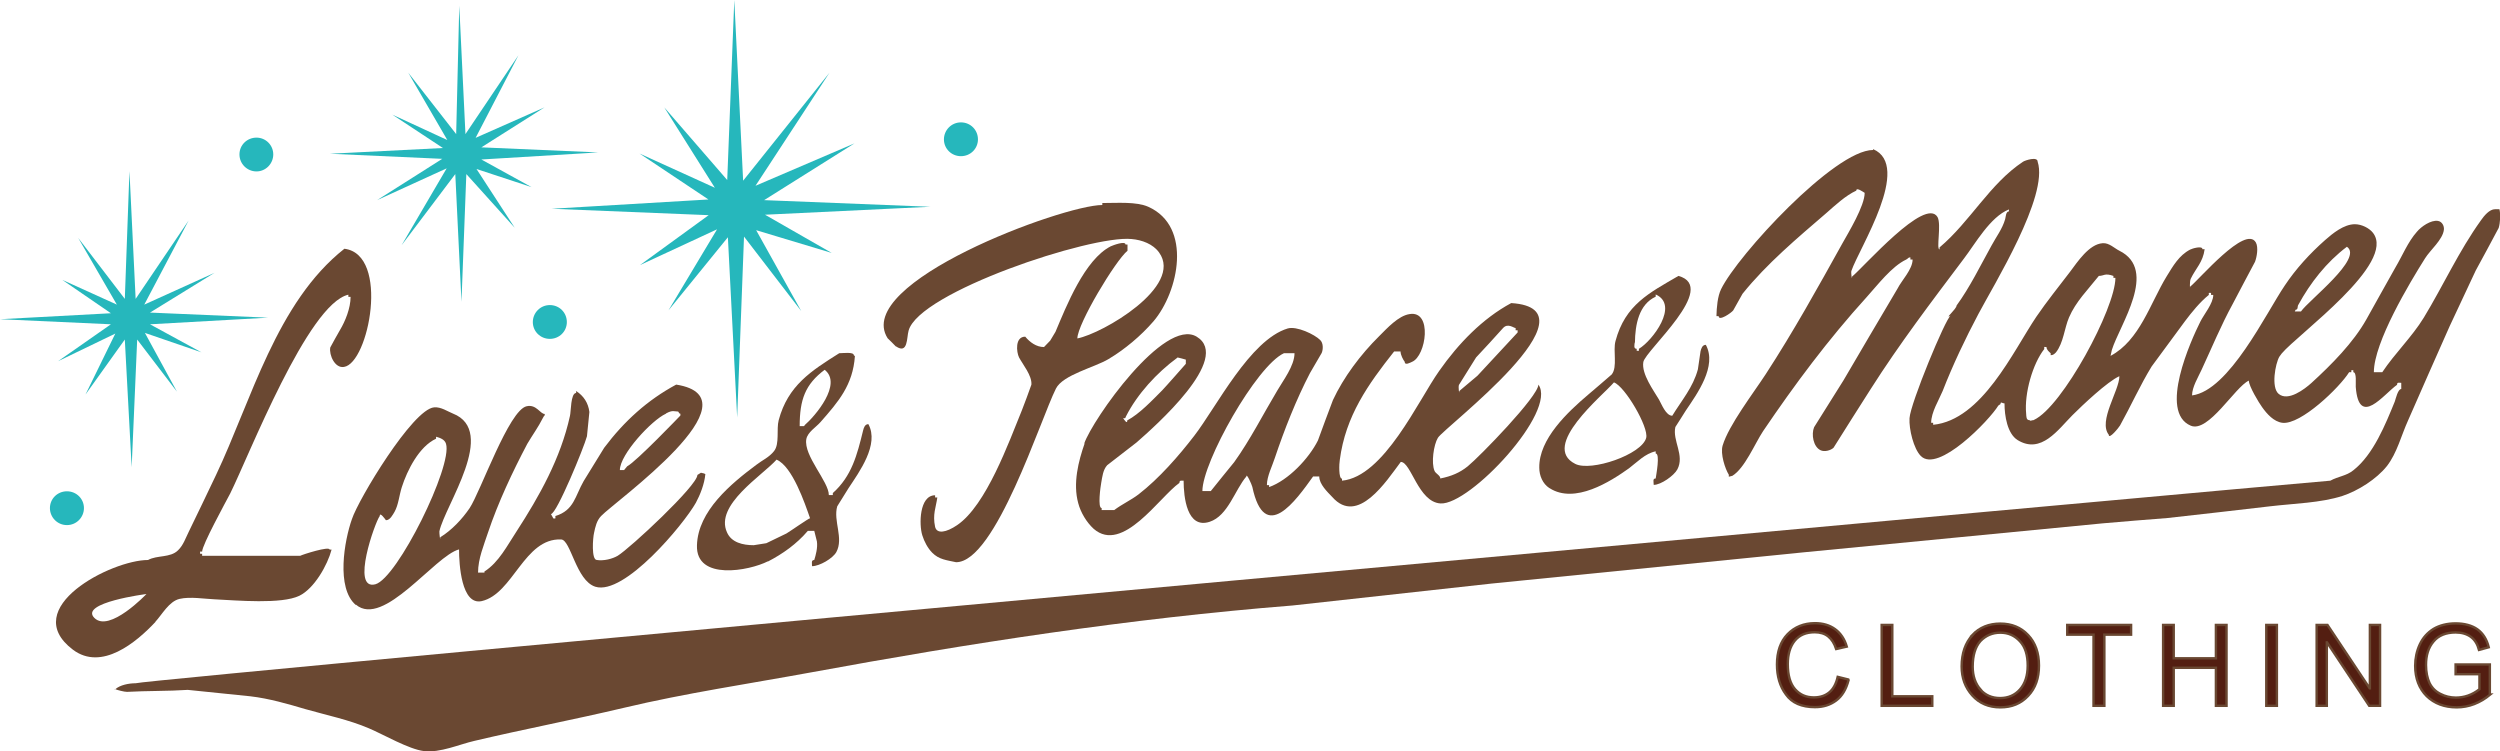
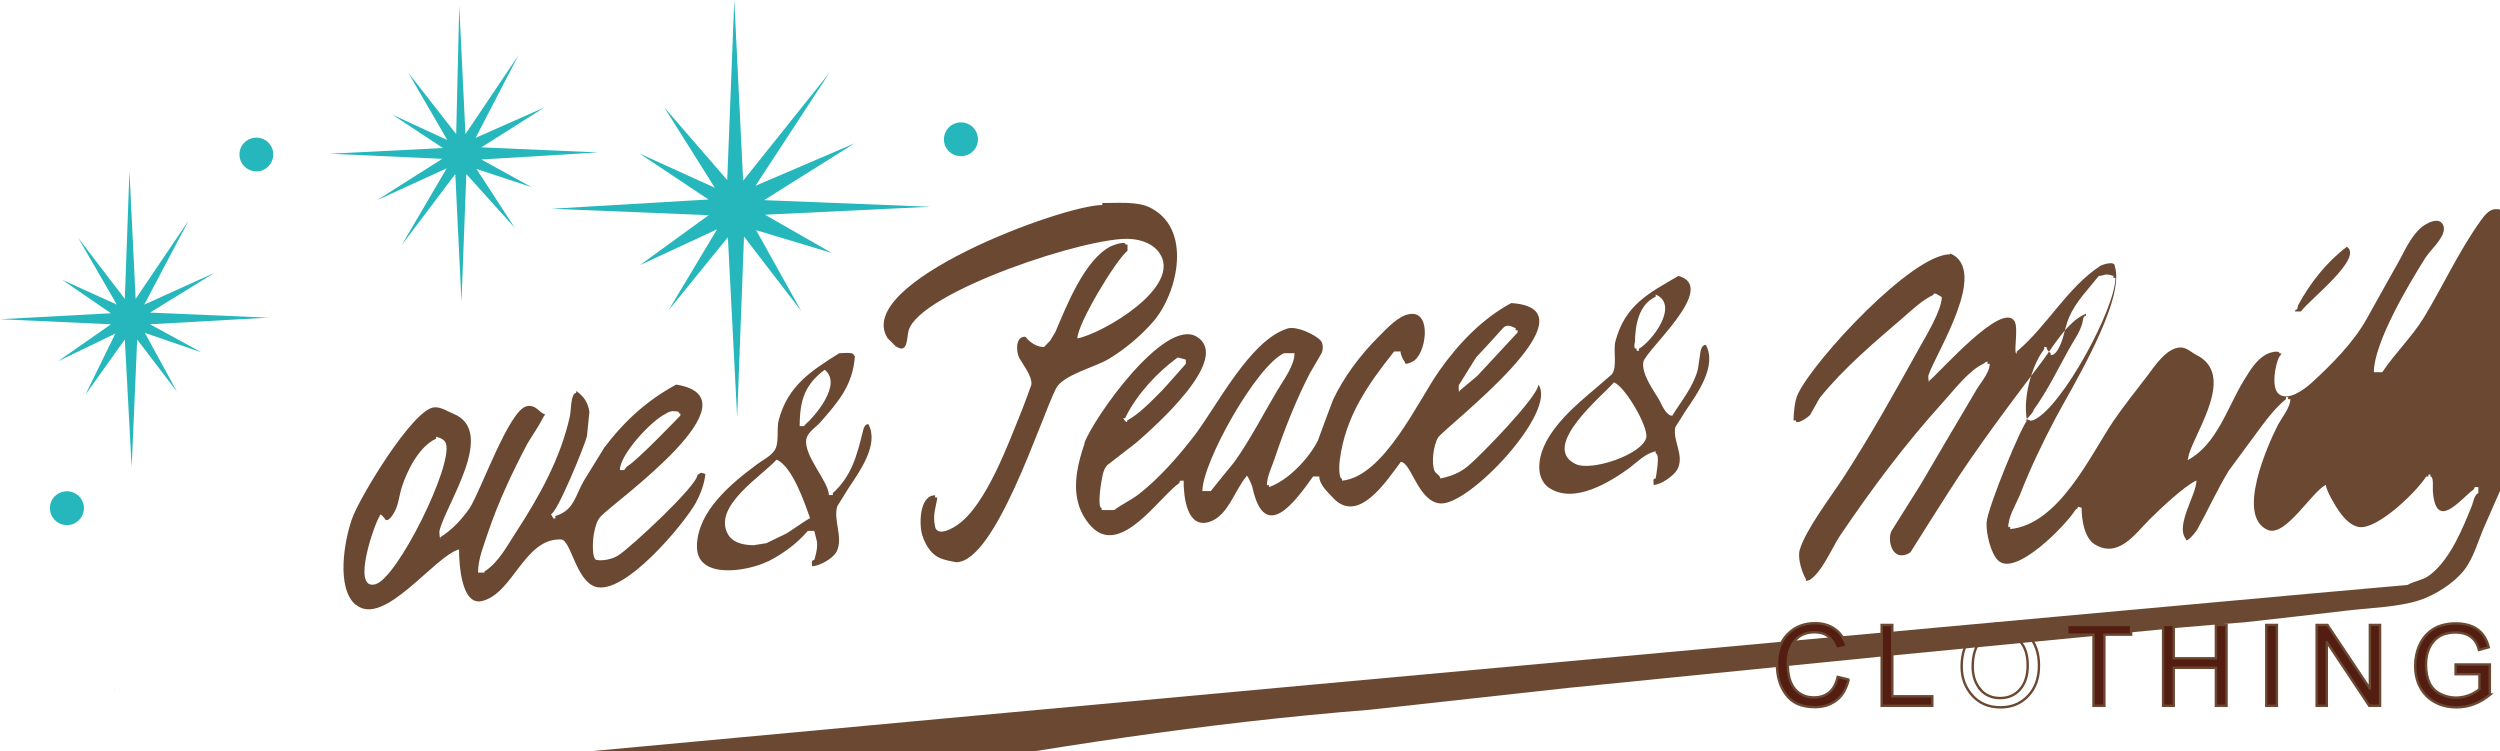
<svg xmlns="http://www.w3.org/2000/svg" id="_レイヤー_1" viewBox="0 0 113.17 34">
  <defs>
    <style>.cls-1,.cls-2{fill:#531e11;}.cls-1,.cls-3,.cls-4{fill-rule:evenodd;}.cls-5,.cls-3{fill:#26b7bc;}.cls-6{fill:none;stroke:#6a4832;stroke-width:.11px;}.cls-4{fill:#6a4832;}</style>
  </defs>
  <polygon class="cls-3" points="33.64 8.18 37.55 3.29 34.2 8.41 38.68 6.49 34.59 9.06 42.11 9.36 34.63 9.72 37.65 11.45 34.23 10.42 36.27 14.08 33.68 10.71 33.37 18.9 32.95 10.74 30.26 14.05 32.46 10.38 28.97 12 32.08 9.74 24.97 9.45 32.07 9.03 28.95 6.95 32.36 8.5 30.07 4.86 32.92 8.15 33.24 0 33.64 8.18 33.64 8.18" />
  <polygon class="cls-3" points="21.07 6.07 23.47 2.5 21.53 6.24 24.65 4.86 21.79 6.67 27.08 6.9 21.79 7.22 24.06 8.47 21.57 7.65 23.3 10.31 21.11 7.88 20.89 13.66 20.61 7.88 18.18 11.1 20.22 7.62 17.07 9.06 20.02 7.19 14.93 6.96 20.05 6.7 17.76 5.19 20.25 6.34 18.48 3.29 20.65 6.07 20.79 .26 21.07 6.07 21.07 6.07" />
  <polygon class="cls-3" points="6.14 13.53 8.54 9.98 6.53 13.79 9.71 12.35 6.79 14.15 12.14 14.38 6.79 14.68 9.12 15.95 6.56 15.07 8.01 17.73 6.21 15.37 5.96 21.15 5.65 15.37 3.87 17.86 5.22 15.1 2.63 16.35 5.02 14.68 0 14.45 5.02 14.18 2.82 12.67 5.29 13.79 3.54 10.77 5.65 13.53 5.86 7.75 6.14 13.53 6.14 13.53" />
  <path class="cls-5" d="M44.27,6.31c0,.42-.34.76-.77.76s-.77-.34-.77-.76.34-.77.77-.77.77.34.77.77h0Z" />
-   <path class="cls-5" d="M25.66,14.58c0,.42-.34.76-.77.76s-.77-.34-.77-.76.34-.77.77-.77.77.34.77.77h0Z" />
  <path class="cls-5" d="M12.37,6.99c0,.42-.34.77-.76.77s-.77-.34-.77-.77.35-.76.77-.76.76.34.76.76h0Z" />
  <path class="cls-5" d="M3.8,23c0,.42-.34.77-.77.77s-.77-.35-.77-.77.34-.76.77-.76.77.34.77.76h0Z" />
  <path class="cls-4" d="M70.15,22.1c1.14.73,2.75-.3,3.59-.9.37-.28.73-.67,1.21-.77v.1c.21,0,.02.98,0,1.13-.15,0-.09.15-.09.29.33,0,.92-.42,1.07-.7.34-.64-.23-1.3-.09-1.92.16-.24.31-.49.47-.74.52-.77,1.43-2.02.91-2.98-.16,0-.21.17-.24.29-.04.28-.08.55-.12.82-.22.82-.74,1.41-1.16,2.1-.29,0-.49-.54-.6-.73-.24-.41-.8-1.16-.71-1.7.09-.53,3.43-3.39,1.59-3.9-1.32.77-2.41,1.3-2.85,2.95-.12.44.1,1.17-.17,1.51-.35.3-.7.61-1.06.91-.93.79-2.24,2.01-2.22,3.31,0,.37.16.73.45.92h0ZM74.01,15.51c.01-.82.18-1.73.94-2.08v-.1c1.08.48-.15,2.1-.76,2.46v.09h-.1v-.09c-.15,0-.1-.17-.09-.28h0ZM73.06,17.31c.5.18,1.58,2.03,1.46,2.51-.2.76-2.5,1.54-3.21,1.18-1.6-.8,1.25-3.1,1.75-3.69h0Z" />
  <polygon class="cls-1" points="58.13 15.99 58.13 15.99 58.13 15.99 58.13 15.99" />
  <path class="cls-4" d="M16.11,27.37c1.25,1.07,3.57-2.21,4.67-2.5,0,.65.1,2.55,1.03,2.34,1.42-.33,1.92-2.86,3.59-2.79.44.01.67,1.86,1.55,2.14,1.31.41,3.99-2.81,4.55-3.8.19-.35.39-.85.43-1.3l-.07-.03-.13-.03-.16.1c0,.48-3.05,3.32-3.61,3.66-.24.14-.63.24-.94.19-.26,0-.18-1.02-.13-1.22.06-.29.12-.56.32-.77.61-.65,7.23-5.34,3.4-5.95-1.3.7-2.35,1.65-3.26,2.86-.31.51-.62,1.01-.93,1.51-.39.68-.43,1.32-1.28,1.58,0,.14.03.11-.09.11l-.11-.2c.26,0,1.5-3.03,1.63-3.52.04-.36.07-.73.11-1.1-.05-.41-.26-.73-.6-.95v.09c-.25,0-.23.85-.28,1.04-.42,1.92-1.39,3.64-2.42,5.23-.41.62-.8,1.4-1.45,1.81v.05h-.29c0-.63.27-1.26.45-1.81.46-1.37,1.11-2.75,1.78-4.02.23-.39.5-.76.7-1.16.08-.17.09-.07.09-.19-.21,0-.38-.45-.82-.35-.8.17-2.08,3.85-2.58,4.61-.34.5-.81,1-1.33,1.32,0,.24-.05-.22-.04-.27.25-1.17,2.65-4.53.61-5.33-.23-.09-.54-.31-.85-.28-.97.08-3.43,4.17-3.72,5.06-.34.96-.73,3.12.18,3.89h0ZM30.14,18.73l.02-.02c.3-.16.36-.08.54-.08l.05.08.05.02v.08s-1.99,2.08-2.41,2.3l-.14.17h-.19c0-.71,1.44-2.26,2.08-2.55h0ZM17.19,23.36c0-.21.25.15.28.19.19,0,.31-.25.39-.38.18-.32.21-.75.33-1.12.24-.75.78-1.84,1.55-2.19v-.09c.18.05.39.12.45.32.31,1-2.2,6.09-3.2,6.36-1.12.29-.01-2.82.2-3.09h0Z" />
-   <path class="cls-4" d="M7.03,28.15c.3-.32.62-.93,1.1-1.04.48-.11,1.11,0,1.59.02,1.01.05,3.02.23,3.83-.16.68-.33,1.28-1.4,1.46-2.09h-.09c0-.17-1.22.22-1.33.28h-4.44v-.09h-.09c0-.13-.03-.1.09-.1,0-.3,1.06-2.23,1.27-2.63.85-1.71,3.52-8.59,5.35-9v.1h.1c0,.51-.24,1.1-.48,1.5-.15.27-.3.52-.44.79-.06.34.21.95.62.88,1.12-.16,2.09-5.09.02-5.35-3.08,2.43-4.21,6.87-5.81,10.24-.4.84-.82,1.72-1.23,2.56-.15.3-.25.62-.49.85-.35.35-.94.21-1.36.44-1.65,0-5.89,2.17-3.4,4.06,1.3.98,2.87-.33,3.74-1.26h0ZM4.27,27.97c-.69-.69,2.36-1.08,2.36-1.08,0,0-1.68,1.77-2.36,1.08h0Z" />
  <polygon class="cls-1" points="5.18 31.18 5.2 31.19 5.18 31.18 5.18 31.18" />
  <polygon class="cls-1" points="5.18 31.21 5.21 31.2 5.2 31.19 5.18 31.21 5.18 31.21" />
  <path class="cls-4" d="M49.1,20.07c-.28.8-.54,1.81-.29,2.71.11.42.38.87.7,1.16,1.31,1.14,2.97-1.44,3.88-2.08,0-.13.08-.1.19-.1,0,.74.15,2.2,1.18,1.86.83-.27,1.15-1.46,1.66-2.05,0-.18.24.35.27.47.56,2.62,1.97.62,2.75-.47h.28c0,.35.37.7.59.93,1.15,1.3,2.44-.71,3.1-1.59.47,0,.79,1.82,1.8,1.88,1.33.08,5.3-4.17,4.43-5.38,0,.53-2.66,3.26-3.2,3.7-.36.29-.74.45-1.24.55,0-.14-.21-.22-.26-.34-.16-.36-.04-1.19.15-1.5.28-.47,7.43-5.84,3.32-6.1-1.3.7-2.39,1.83-3.26,3.07-.95,1.34-2.5,4.79-4.4,4.97v-.09c-.16,0-.13-.69-.1-.85.26-1.99,1.28-3.42,2.46-4.91h.29c0,.16.12.38.19.47,0,.18.26.03.33,0,.64-.26.94-2.35-.12-2.16-.5.08-1,.63-1.37,1-.84.83-1.61,1.86-2.09,2.89-.23.61-.46,1.22-.68,1.83-.41.82-1.34,1.8-2.21,2.11v-.09h-.1c0-.4.25-.88.36-1.23.43-1.28.97-2.65,1.59-3.84.18-.3.35-.61.53-.91.07-.16.08-.45-.07-.59-.25-.25-1.06-.64-1.47-.52-1.71.52-3.22,3.55-4.23,4.86-.7.91-1.59,1.93-2.52,2.65-.34.26-.76.45-1.1.71h-.57v-.09c-.19,0-.05-.98-.02-1.14.05-.28.08-.59.27-.8.44-.34.88-.68,1.33-1.03.81-.71,4.34-3.81,2.72-4.79-1.47-.88-4.72,3.76-5.09,4.84h0ZM66.04,17.43c.26-.42.52-.84.78-1.25.41-.44.82-.88,1.22-1.33.22-.24.48,0,.57,0v.1h.09v.1s-1.68,1.81-1.82,1.96c-.28.23-.55.46-.82.69,0,.21-.05-.18-.02-.26h0ZM58.13,15.99h0s0,0,0,0h.47c0,.57-.52,1.24-.78,1.69-.64,1.07-1.22,2.22-1.95,3.24-.36.43-.7.87-1.06,1.31h-.38c0-1.31,2.44-5.66,3.69-6.24h0ZM53.3,16.18c.13.03.25.06.38.1v.19s-.94,1.07-1.07,1.2c-.45.45-1.02,1.06-1.58,1.36,0,.2-.15-.05-.19-.1.12,0,.08.03.13-.08.51-1.01,1.4-1.98,2.33-2.66h0Z" />
-   <path class="cls-4" d="M113.14,9.47h-.19c-.26,0-.5.3-.64.5-1,1.39-1.71,2.96-2.59,4.41-.54.88-1.3,1.6-1.88,2.47h-.38c0-1.35,1.62-4.05,2.32-5.16.23-.37.8-.84.85-1.29.02-.17-.08-.37-.27-.4-.32-.05-.76.26-.95.49-.41.46-.66,1.09-.97,1.61-.44.79-.89,1.58-1.32,2.36-.59,1.05-1.57,2.04-2.49,2.88-.3.27-1.05.85-1.48.49-.35-.29-.15-1.37.03-1.68l.11-.15c.74-.88,5.2-4.08,4.13-5.46-.17-.22-.52-.39-.82-.39-.5,0-1.01.42-1.35.72-.69.61-1.32,1.3-1.82,2.05-.85,1.25-2.52,4.76-4.2,4.98,0-.38.28-.83.43-1.16.46-.99.88-2.01,1.41-2.98.34-.64.67-1.28,1.01-1.91.08-.21.16-.65.04-.87-.46-.83-2.58,1.69-2.98,2,0,.17-.03-.24.03-.36.23-.48.55-.74.63-1.34h-.1c0-.17-.47-.03-.56.02-.5.26-.77.74-1.06,1.21-.74,1.21-1.22,2.9-2.54,3.6l.06-.27c.35-1.13,2.11-3.61.34-4.49-.21-.1-.47-.37-.76-.34-.61.04-1.14.85-1.47,1.29-.51.67-1.06,1.35-1.53,2.04-1.05,1.56-2.46,4.67-4.67,4.89v-.09h-.09c0-.48.35-1.03.52-1.44.46-1.18,1.03-2.38,1.62-3.49.69-1.31,3.19-5.34,2.68-6.89,0-.25-.57-.06-.66,0-1.51,1-2.39,2.71-3.78,3.88v.09c-.16,0,.09-1.12-.09-1.46-.55-.95-3.35,2.27-3.87,2.69,0,.22-.06-.19-.03-.26.35-1.03,2.76-4.75.98-5.51v.04c-1.74,0-6.13,4.76-6.88,6.3-.16.33-.2.82-.21,1.22h.1c0,.25.58-.15.66-.26.14-.25.28-.5.42-.75,1.1-1.37,2.49-2.53,3.8-3.66.41-.36.87-.79,1.35-1.01,0-.17.31.06.38.1,0,.59-.73,1.79-1.01,2.29-1.11,2-2.22,4-3.47,5.92-.56.86-1.67,2.3-1.95,3.23-.11.37.11,1.05.28,1.32v.09l.16-.04c.56-.34,1.02-1.46,1.39-2.02,1.43-2.11,2.93-4.13,4.69-6.07.49-.54,1.13-1.39,1.79-1.7.1-.05.08-.1.19-.1v.1h.1c0,.44-.5.95-.68,1.31-.82,1.39-1.64,2.77-2.45,4.16-.44.71-.89,1.41-1.33,2.12-.13.32-.04.88.29,1.04.18.09.46.01.59-.11.56-.89,1.12-1.78,1.69-2.67,1.29-2.03,2.75-3.95,4.21-5.89.52-.68,1.19-1.89,2.04-2.23v.09c-.14,0-.14.24-.17.35-.13.45-.4.79-.62,1.2-.5.9-.98,1.89-1.58,2.71,0,.16-.58.64-.27.46-.23.13-1.82,3.97-1.86,4.64-.03.5.19,1.39.51,1.71.78.8,3.11-1.62,3.51-2.28l.1-.07c0-.13.07-.03.18-.03,0,.57.13,1.37.59,1.66,1.07.66,1.84-.48,2.49-1.13.44-.44,1.58-1.52,2.12-1.76,0,.65-.97,2.03-.48,2.65,0,.24.46-.33.51-.42.49-.88.91-1.82,1.43-2.67.5-.68,1.01-1.37,1.51-2.05.31-.41.67-.86,1.08-1.19,0-.12-.03-.09.1-.09v.09h.1c0,.39-.43.89-.59,1.22-.42.84-1.89,4.08-.43,4.7.8.34,2-1.75,2.63-2.04,0,.25.46,1.01.6,1.2.22.31.53.66.92.71.83.1,2.59-1.6,3.02-2.29h.1v-.09h.09v.09c.16,0,.1.52.11.66.14,1.88,1.27.33,1.87-.09,0-.13.08-.09.19-.09v.28c-.15,0-.25.44-.29.56-.42,1.03-.97,2.41-1.88,3.12-.32.26-.68.27-1.04.47-.29,0-99.02,9-99.35,9.17-.31,0-.71.08-.92.27.1.04.4.12.53.12.88-.05,1.87-.03,2.75-.09.95.1,1.89.19,2.83.29.86.1,1.71.35,2.49.58.98.28,1.97.48,2.88.87.66.28,1.81.95,2.49,1.03.73.09,1.62-.31,2.28-.46,2.24-.53,4.5-.96,6.78-1.5,2.77-.66,5.68-1.09,8.51-1.61,7.07-1.3,14.32-2.43,21.75-3.02,3-.33,5.99-.66,8.99-.99,4.72-.47,9.45-.95,14.18-1.42,4.51-.43,9.01-.88,13.52-1.31.98-.08,1.95-.17,2.92-.24,1.55-.17,3.09-.35,4.64-.53,1.1-.13,2.28-.15,3.28-.47.7-.23,1.54-.76,2.01-1.35.46-.59.65-1.39.96-2.07.62-1.42,1.25-2.84,1.88-4.26.39-.84.79-1.68,1.18-2.52.35-.64.7-1.29,1.04-1.93.07-.23.09-.58.04-.83h0ZM103.92,14.02c.12,0,.07-.15.12-.22.54-.99,1.27-1.93,2.2-2.63.76.52-1.73,2.42-2.08,2.93h-.28l.04-.08h0ZM92.06,19.02h-.02c-.1,0-.1.06-.17,0-.15,0-.14-.16-.15-.29-.09-.93.3-2.27.82-2.93,0-.13-.03-.09.1-.09,0,.12.12.22.19.28v.09c.12,0,.18-.07.24-.13.34-.43.38-1.09.59-1.58.31-.72.85-1.25,1.35-1.88.24,0,.26-.14.66,0v.09h.09c0,1.37-2.4,5.84-3.69,6.43h0Z" />
+   <path class="cls-4" d="M113.14,9.47h-.19c-.26,0-.5.3-.64.5-1,1.39-1.71,2.96-2.59,4.41-.54.88-1.3,1.6-1.88,2.47h-.38c0-1.35,1.62-4.05,2.32-5.16.23-.37.8-.84.85-1.29.02-.17-.08-.37-.27-.4-.32-.05-.76.26-.95.49-.41.46-.66,1.09-.97,1.61-.44.79-.89,1.58-1.32,2.36-.59,1.05-1.57,2.04-2.49,2.88-.3.27-1.05.85-1.48.49-.35-.29-.15-1.37.03-1.68l.11-.15h-.1c0-.17-.47-.03-.56.02-.5.26-.77.74-1.06,1.21-.74,1.21-1.22,2.9-2.54,3.6l.06-.27c.35-1.13,2.11-3.61.34-4.49-.21-.1-.47-.37-.76-.34-.61.04-1.14.85-1.47,1.29-.51.67-1.06,1.35-1.53,2.04-1.05,1.56-2.46,4.67-4.67,4.89v-.09h-.09c0-.48.35-1.03.52-1.44.46-1.18,1.03-2.38,1.62-3.49.69-1.31,3.19-5.34,2.68-6.89,0-.25-.57-.06-.66,0-1.51,1-2.39,2.71-3.78,3.88v.09c-.16,0,.09-1.12-.09-1.46-.55-.95-3.35,2.27-3.87,2.69,0,.22-.06-.19-.03-.26.35-1.03,2.76-4.75.98-5.51v.04c-1.74,0-6.13,4.76-6.88,6.3-.16.33-.2.82-.21,1.22h.1c0,.25.58-.15.66-.26.14-.25.28-.5.42-.75,1.1-1.37,2.49-2.53,3.8-3.66.41-.36.87-.79,1.35-1.01,0-.17.31.06.38.1,0,.59-.73,1.79-1.01,2.29-1.11,2-2.22,4-3.47,5.92-.56.86-1.67,2.3-1.95,3.23-.11.37.11,1.05.28,1.32v.09l.16-.04c.56-.34,1.02-1.46,1.39-2.02,1.43-2.11,2.93-4.13,4.69-6.07.49-.54,1.13-1.39,1.79-1.7.1-.05.08-.1.19-.1v.1h.1c0,.44-.5.95-.68,1.31-.82,1.39-1.64,2.77-2.45,4.16-.44.71-.89,1.41-1.33,2.12-.13.32-.04.88.29,1.04.18.09.46.01.59-.11.56-.89,1.12-1.78,1.69-2.67,1.29-2.03,2.75-3.95,4.21-5.89.52-.68,1.19-1.89,2.04-2.23v.09c-.14,0-.14.24-.17.35-.13.45-.4.79-.62,1.2-.5.9-.98,1.89-1.58,2.71,0,.16-.58.64-.27.46-.23.13-1.82,3.97-1.86,4.64-.03.5.19,1.39.51,1.71.78.8,3.11-1.62,3.51-2.28l.1-.07c0-.13.07-.03.18-.03,0,.57.13,1.37.59,1.66,1.07.66,1.84-.48,2.49-1.13.44-.44,1.58-1.52,2.12-1.76,0,.65-.97,2.03-.48,2.65,0,.24.46-.33.51-.42.49-.88.91-1.82,1.43-2.67.5-.68,1.01-1.37,1.51-2.05.31-.41.67-.86,1.08-1.19,0-.12-.03-.09.1-.09v.09h.1c0,.39-.43.89-.59,1.22-.42.84-1.89,4.08-.43,4.7.8.34,2-1.75,2.63-2.04,0,.25.46,1.01.6,1.2.22.31.53.66.92.71.83.1,2.59-1.6,3.02-2.29h.1v-.09h.09v.09c.16,0,.1.52.11.66.14,1.88,1.27.33,1.87-.09,0-.13.08-.09.19-.09v.28c-.15,0-.25.44-.29.56-.42,1.03-.97,2.41-1.88,3.12-.32.26-.68.27-1.04.47-.29,0-99.02,9-99.35,9.17-.31,0-.71.08-.92.27.1.04.4.12.53.12.88-.05,1.87-.03,2.75-.09.95.1,1.89.19,2.83.29.86.1,1.71.35,2.49.58.98.28,1.97.48,2.88.87.66.28,1.81.95,2.49,1.03.73.09,1.62-.31,2.28-.46,2.24-.53,4.5-.96,6.78-1.5,2.77-.66,5.68-1.09,8.51-1.61,7.07-1.3,14.32-2.43,21.75-3.02,3-.33,5.99-.66,8.99-.99,4.72-.47,9.45-.95,14.18-1.42,4.51-.43,9.01-.88,13.52-1.31.98-.08,1.95-.17,2.92-.24,1.55-.17,3.09-.35,4.64-.53,1.1-.13,2.28-.15,3.28-.47.7-.23,1.54-.76,2.01-1.35.46-.59.65-1.39.96-2.07.62-1.42,1.25-2.84,1.88-4.26.39-.84.79-1.68,1.18-2.52.35-.64.7-1.29,1.04-1.93.07-.23.09-.58.04-.83h0ZM103.92,14.02c.12,0,.07-.15.12-.22.54-.99,1.27-1.93,2.2-2.63.76.52-1.73,2.42-2.08,2.93h-.28l.04-.08h0ZM92.06,19.02h-.02c-.1,0-.1.06-.17,0-.15,0-.14-.16-.15-.29-.09-.93.3-2.27.82-2.93,0-.13-.03-.09.1-.09,0,.12.12.22.19.28v.09c.12,0,.18-.07.24-.13.34-.43.38-1.09.59-1.58.31-.72.85-1.25,1.35-1.88.24,0,.26-.14.66,0v.09h.09c0,1.37-2.4,5.84-3.69,6.43h0Z" />
  <path class="cls-4" d="M34.76,25.42c.66-.34,1.3-.79,1.81-1.39h.29c.04.16.08.32.12.48.04.29-.05.61-.12.84-.15,0-.1.15-.1.28.34,0,.94-.35,1.1-.64.34-.63-.15-1.41.04-2.07.17-.27.34-.54.51-.82.49-.74,1.4-1.98.9-2.9-.16,0-.21.17-.24.29-.27,1.1-.51,2.06-1.37,2.83v.09h-.18c0-.61-1.15-1.78-1.02-2.53.06-.32.44-.54.64-.77.81-.92,1.47-1.68,1.56-2.99l-.05-.04c0-.16-.5-.09-.66-.09-1.27.8-2.32,1.46-2.74,3.03-.11.41.05,1.07-.21,1.4-.23.29-.53.41-.8.62-1.14.85-2.65,2.09-2.69,3.65-.05,1.61,2.37,1.15,3.21.72h0ZM37.33,16.74c.82.64-.43,2.1-.92,2.52-.03.03.1-.03-.02.03h-.19c0-1.2.25-1.89,1.13-2.55h0ZM35.16,20.81c.71.31,1.27,1.96,1.51,2.65-.06,0-.93.61-1.07.69-.31.15-.61.29-.91.44-.19.03-.38.06-.57.09-.49,0-1.01-.12-1.21-.58-.57-1.24,1.6-2.57,2.25-3.3h0Z" />
  <path class="cls-4" d="M40.56,15.68c.55.37.48-.4.57-.71.46-1.74,8.24-4.33,10.09-4.15.48.04.98.23,1.25.61,1.11,1.54-2.56,3.67-3.7,3.89,0-.65,1.72-3.52,2.27-3.97v-.28h-.09c0-.18-.56.03-.67.08-1.18.6-2.01,2.71-2.5,3.87-.08.13-.16.27-.24.4-.09.1-.19.19-.28.29-.35,0-.64-.22-.85-.47-.47,0-.4.7-.28.94.17.32.59.82.56,1.23-.14.39-.28.78-.43,1.16-.59,1.44-1.61,4.3-2.93,5.2-.5.34-.92.41-1,.08-.12-.57.04-.88.1-1.33h-.1v-.1c-.72,0-.73,1.34-.58,1.81.09.29.25.59.45.79.3.31.67.34,1.08.43,1.78,0,3.82-6.47,4.52-7.86.31-.62,1.75-.96,2.37-1.33.74-.44,1.47-1.05,2.05-1.72,1.13-1.33,1.77-4.28-.24-5.18-.54-.24-1.4-.17-2.08-.17v.09c-1.79,0-11.31,3.52-9.72,6.03.13.12.25.25.37.37h0Z" />
  <path class="cls-2" d="M83.68,30.79c-.11.41-.29.72-.56.92-.27.2-.58.3-.96.3-.6,0-1.04-.19-1.31-.57-.28-.37-.41-.83-.41-1.36,0-.58.16-1.04.48-1.37.32-.33.74-.5,1.24-.5.36,0,.66.09.91.27.25.18.43.45.53.79l-.48.11c-.08-.25-.2-.44-.36-.57-.16-.13-.37-.19-.61-.19-.4,0-.7.13-.91.39-.21.26-.31.62-.31,1.05,0,.51.11.89.33,1.14.22.25.5.37.85.37.29,0,.52-.08.7-.23.18-.15.31-.39.38-.7l.48.12h0Z" />
  <path class="cls-6" d="M83.68,30.79c-.11.41-.29.72-.56.92-.27.2-.58.3-.96.3-.6,0-1.04-.19-1.31-.57-.28-.37-.41-.83-.41-1.36,0-.58.16-1.04.48-1.37.32-.33.74-.5,1.24-.5.36,0,.66.09.91.27.25.18.43.45.53.79l-.48.11c-.08-.25-.2-.44-.36-.57-.16-.13-.37-.19-.61-.19-.4,0-.7.13-.91.39-.21.26-.31.62-.31,1.05,0,.51.11.89.33,1.14.22.25.5.37.85.37.29,0,.52-.08.7-.23.18-.15.31-.39.38-.7l.48.12h0Z" />
  <polygon class="cls-2" points="87.47 31.95 85.18 31.95 85.18 28.29 85.66 28.29 85.66 31.52 87.47 31.52 87.47 31.95 87.47 31.95" />
  <polygon class="cls-6" points="87.47 31.95 85.18 31.95 85.18 28.29 85.66 28.29 85.66 31.52 87.47 31.52 87.47 31.95 87.47 31.95" />
-   <path class="cls-2" d="M89.65,31.21c-.23-.26-.35-.61-.35-1.03,0-.52.12-.9.35-1.16.24-.25.54-.38.9-.38s.65.13.89.39c.24.26.35.62.35,1.1,0,.46-.12.82-.35,1.08-.23.26-.53.39-.9.39s-.67-.13-.9-.39h0ZM89.29,28.75c-.32.35-.49.82-.49,1.42,0,.52.16.95.48,1.31.32.36.75.54,1.27.54s.93-.17,1.26-.52c.33-.35.49-.8.49-1.37s-.16-1.03-.49-1.38c-.33-.35-.75-.52-1.26-.52s-.94.17-1.27.52h0Z" />
  <path class="cls-6" d="M89.65,31.21c-.23-.26-.35-.61-.35-1.03,0-.52.12-.9.35-1.16.24-.25.54-.38.9-.38s.65.13.89.39c.24.26.35.62.35,1.1,0,.46-.12.82-.35,1.08-.23.26-.53.39-.9.39s-.67-.13-.9-.39h0ZM89.29,28.75c-.32.35-.49.82-.49,1.42,0,.52.16.95.48,1.31.32.36.75.54,1.27.54s.93-.17,1.26-.52c.33-.35.49-.8.49-1.37s-.16-1.03-.49-1.38c-.33-.35-.75-.52-1.26-.52s-.94.17-1.27.52h0Z" />
  <polygon class="cls-2" points="96.47 28.73 95.26 28.73 95.26 31.95 94.77 31.95 94.77 28.73 93.58 28.73 93.58 28.29 96.47 28.29 96.47 28.73 96.47 28.73" />
  <polygon class="cls-6" points="96.47 28.73 95.26 28.73 95.26 31.95 94.77 31.95 94.77 28.73 93.58 28.73 93.58 28.29 96.47 28.29 96.47 28.73 96.47 28.73" />
  <polygon class="cls-2" points="100.79 31.95 100.31 31.95 100.31 30.23 98.4 30.23 98.4 31.95 97.92 31.95 97.92 28.29 98.4 28.29 98.4 29.8 100.31 29.8 100.31 28.29 100.79 28.29 100.79 31.95 100.79 31.95" />
  <polygon class="cls-6" points="100.79 31.95 100.31 31.95 100.31 30.23 98.4 30.23 98.4 31.95 97.92 31.95 97.92 28.29 98.4 28.29 98.4 29.8 100.31 29.8 100.31 28.29 100.79 28.29 100.79 31.95 100.79 31.95" />
  <polygon class="cls-2" points="103.07 31.95 102.59 31.95 102.59 28.29 103.07 28.29 103.07 31.95 103.07 31.95" />
  <polygon class="cls-6" points="103.07 31.95 102.59 31.95 102.59 28.29 103.07 28.29 103.07 31.95 103.07 31.95" />
  <polygon class="cls-2" points="107.74 31.95 107.25 31.95 105.34 29.08 105.33 29.08 105.33 31.95 104.87 31.95 104.87 28.29 105.36 28.29 107.27 31.16 107.28 31.16 107.28 28.29 107.74 28.29 107.74 31.95 107.74 31.95" />
  <polygon class="cls-6" points="107.74 31.95 107.25 31.95 105.34 29.08 105.33 29.08 105.33 31.95 104.87 31.95 104.87 28.29 105.36 28.29 107.27 31.16 107.28 31.16 107.28 28.29 107.74 28.29 107.74 31.95 107.74 31.95" />
  <path class="cls-2" d="M112.73,31.44c-.46.38-.97.58-1.52.58s-1.01-.17-1.36-.51c-.34-.34-.52-.8-.52-1.37,0-.34.07-.67.21-.97.14-.3.35-.53.62-.7.27-.16.61-.25,1-.25s.74.09.99.27c.25.18.42.45.51.81l-.44.12c-.07-.26-.19-.46-.37-.59-.18-.13-.41-.2-.69-.2-.44,0-.78.14-1,.41-.23.27-.34.62-.34,1.06,0,.33.06.6.16.82.11.22.27.38.49.49.21.11.45.17.7.17.38,0,.74-.12,1.07-.38v-.68h-1.08v-.44h1.55v1.36h0Z" />
  <path class="cls-6" d="M112.73,31.44c-.46.38-.97.58-1.52.58s-1.01-.17-1.36-.51c-.34-.34-.52-.8-.52-1.37,0-.34.07-.67.21-.97.14-.3.35-.53.62-.7.27-.16.61-.25,1-.25s.74.09.99.27c.25.18.42.45.51.81l-.44.12c-.07-.26-.19-.46-.37-.59-.18-.13-.41-.2-.69-.2-.44,0-.78.14-1,.41-.23.27-.34.62-.34,1.06,0,.33.06.6.16.82.11.22.27.38.49.49.21.11.45.17.7.17.38,0,.74-.12,1.07-.38v-.68h-1.08v-.44h1.55v1.36h0Z" />
</svg>